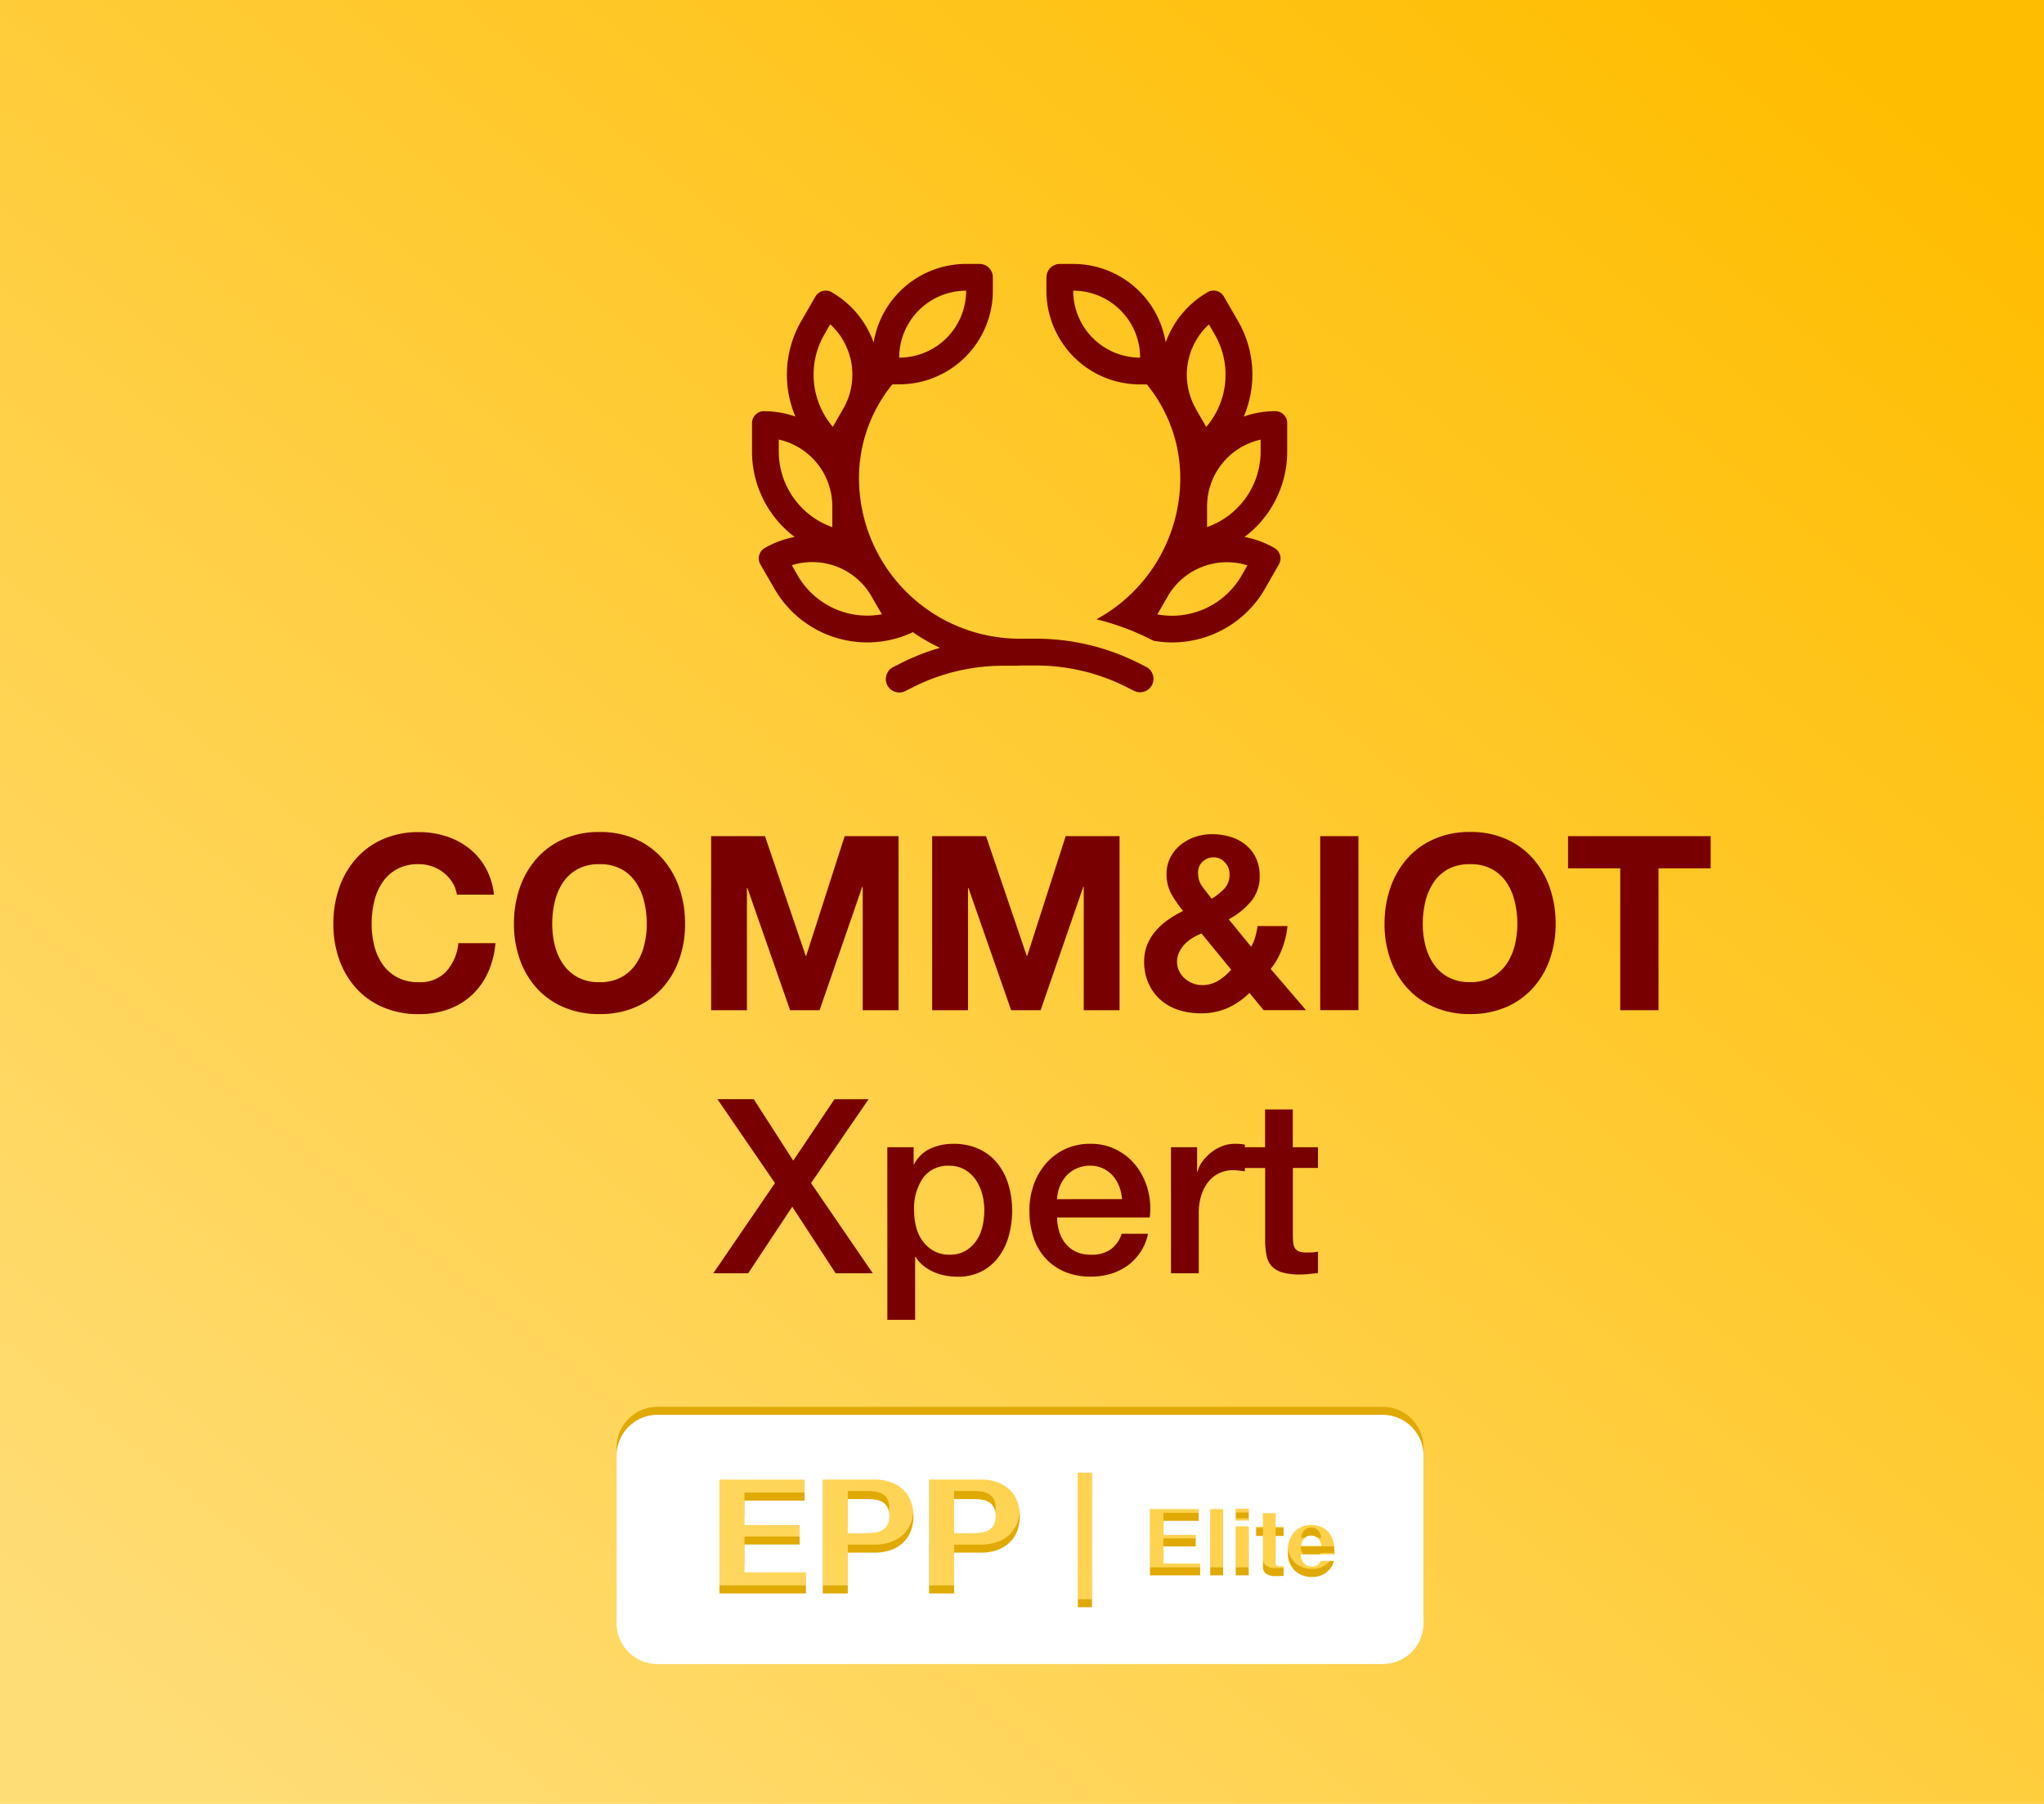
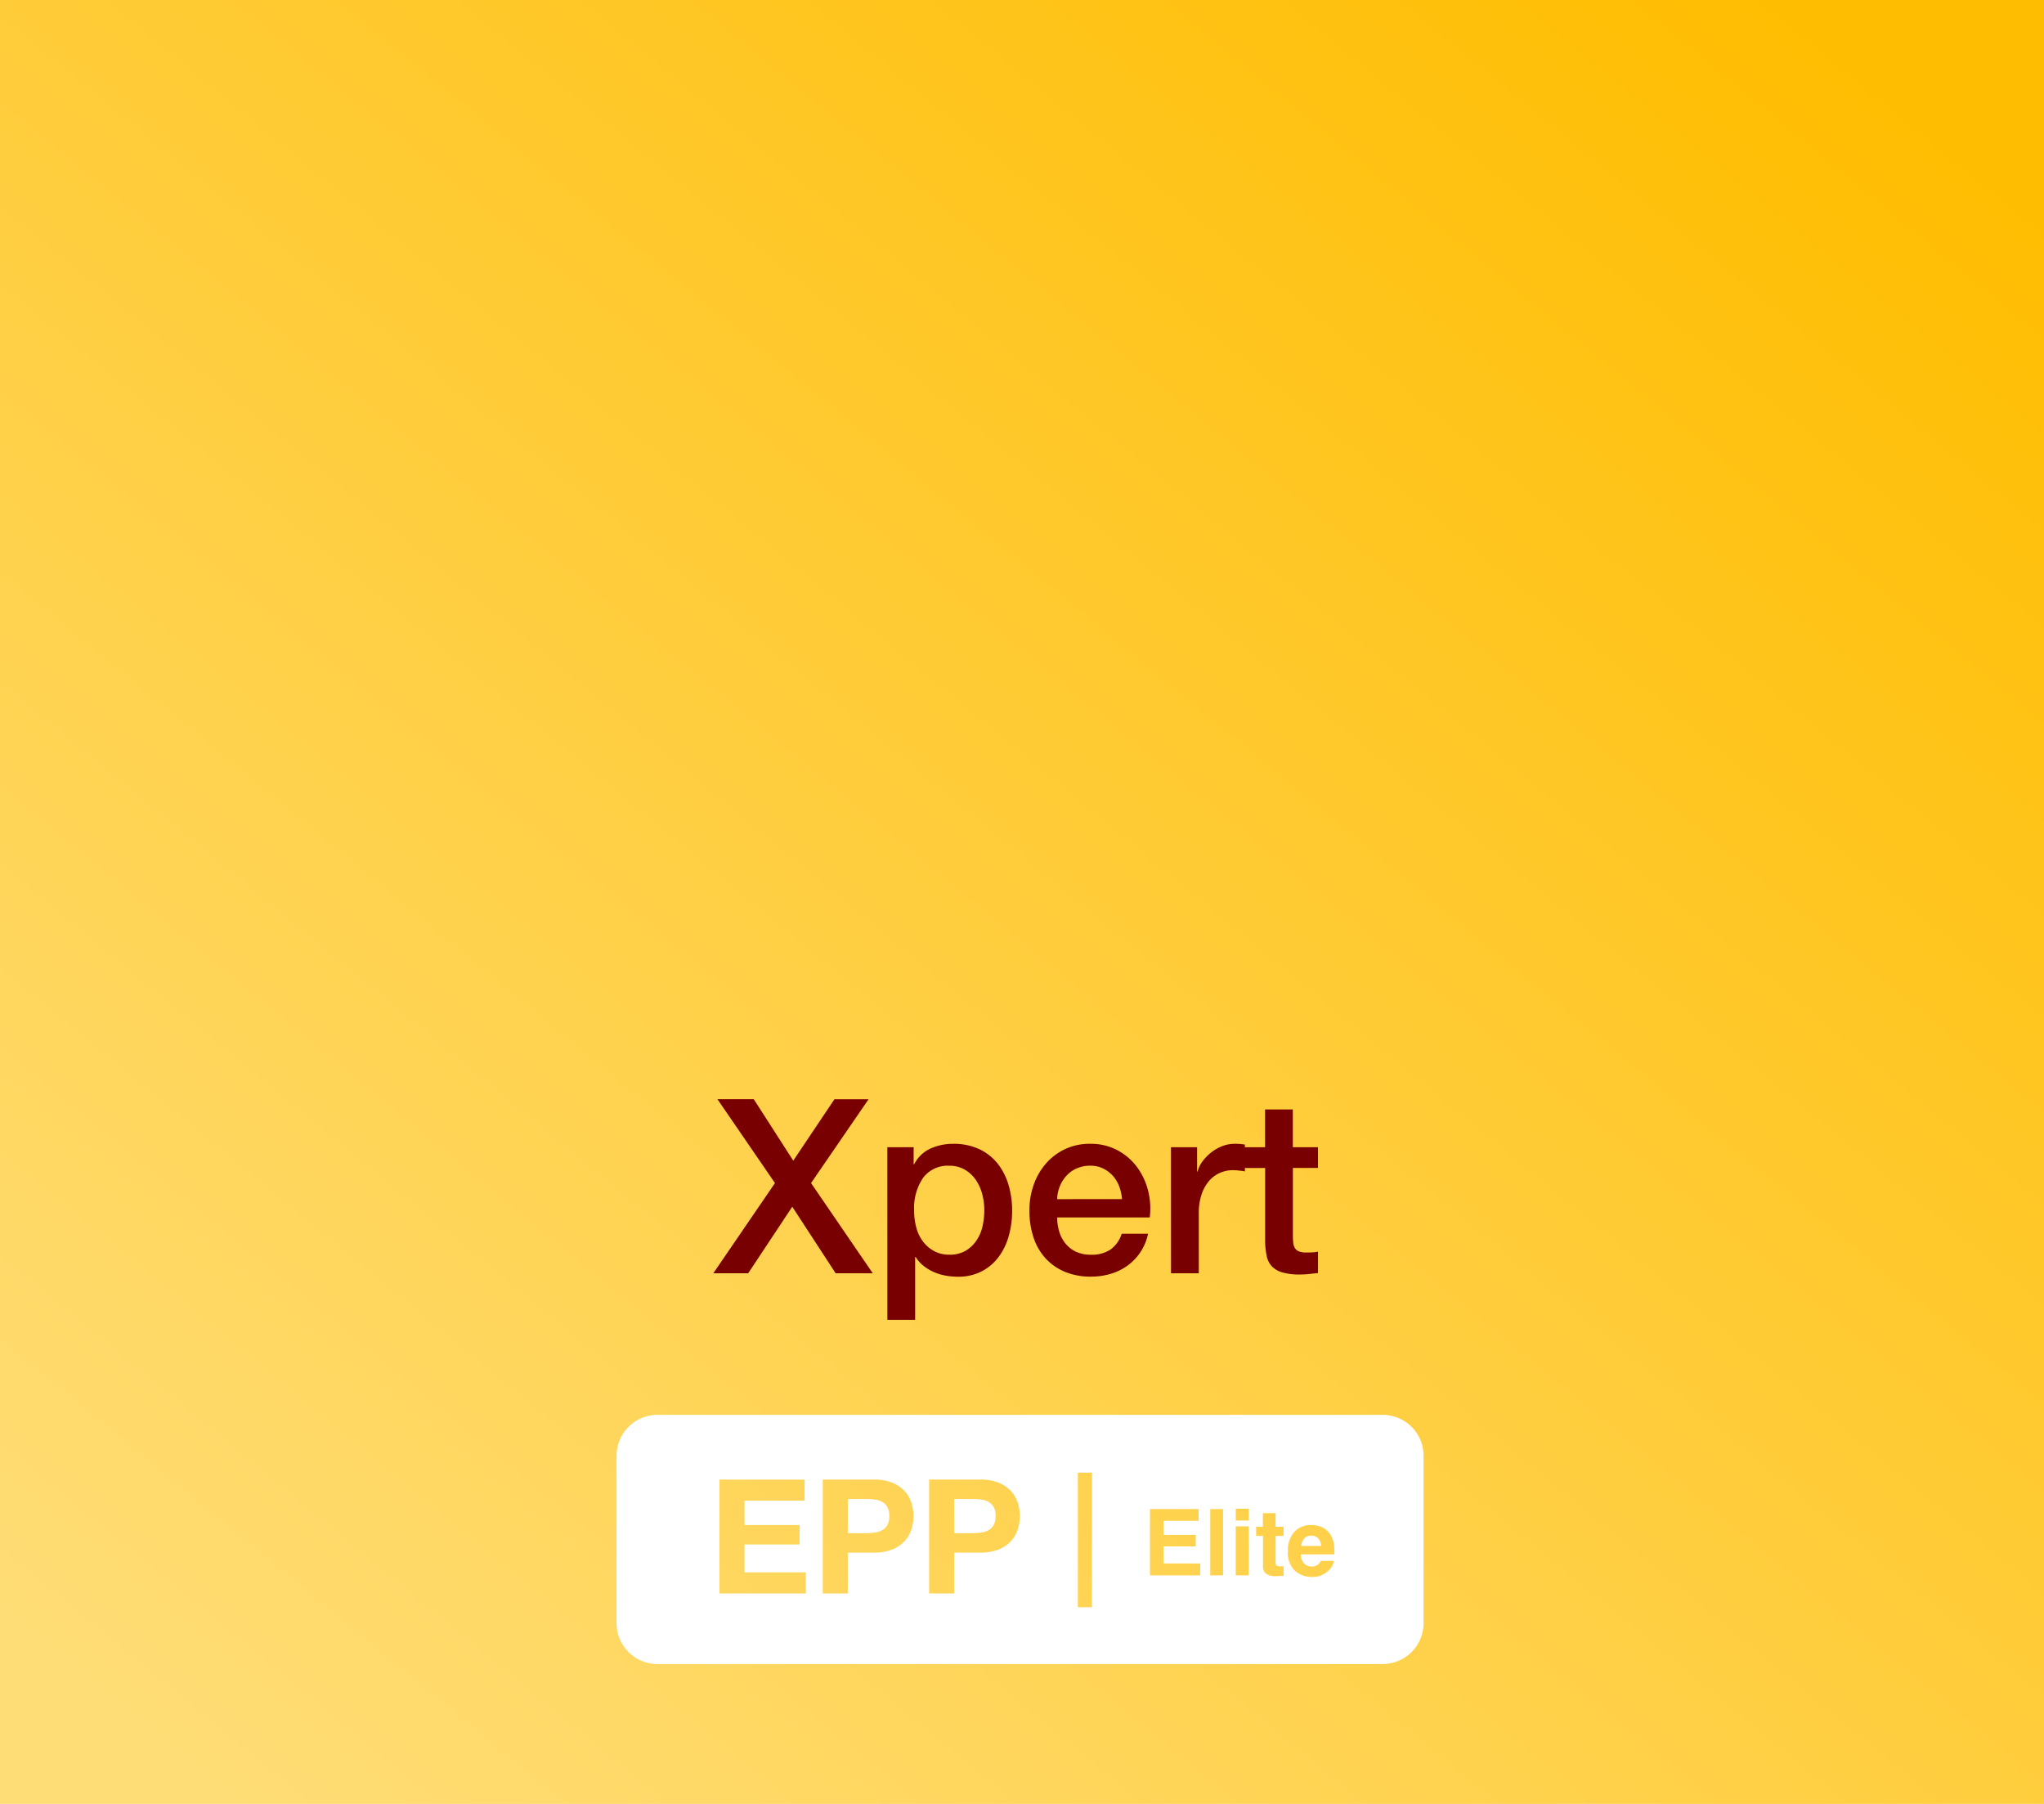
<svg xmlns="http://www.w3.org/2000/svg" width="255" height="225" viewBox="0 0 255 225">
  <defs>
    <linearGradient id="linear-gradient" x1="0.939" y1="0.048" x2="0.072" y2="0.962" gradientUnits="objectBoundingBox">
      <stop offset="0" stop-color="#ffbd00" />
      <stop offset="1" stop-color="#ffdd76" />
    </linearGradient>
    <filter id="Exclusión_32">
      <feOffset dy="1" />
      <feGaussianBlur stdDeviation="0.5" result="blur" />
      <feFlood flood-opacity="0.161" result="color" />
      <feComposite operator="out" in="SourceGraphic" in2="blur" />
      <feComposite operator="in" in="color" />
      <feComposite operator="in" in2="SourceGraphic" />
    </filter>
  </defs>
  <g id="Grupo_9460" data-name="Grupo 9460" transform="translate(-2499.5 -446.727)">
    <rect id="Rectángulo_1835" data-name="Rectángulo 1835" width="255" height="225" transform="translate(2499.5 446.727)" fill="url(#linear-gradient)" />
-     <path id="Trazado_2616" data-name="Trazado 2616" d="M163.232,47.648A8.348,8.348,0,0,1,171.581,56a8.348,8.348,0,0,1-8.348-8.348m11.542,6.471a11.7,11.7,0,0,0-11.542-9.81h-1.671a1.675,1.675,0,0,0-1.67,1.67v1.67a11.683,11.683,0,0,0,11.689,11.689h.845a18.486,18.486,0,0,1,4.164,11.689,20.041,20.041,0,0,1-10.458,17.607c.981.24,1.952.522,2.9.856a31.033,31.033,0,0,1,3.757,1.586l.481.24a13.361,13.361,0,0,0,13.881-6.481L188.9,81.78a1.483,1.483,0,0,0-.544-2.025,11.81,11.81,0,0,0-3.747-1.388,13.337,13.337,0,0,0,5.323-10.677V64.16a1.481,1.481,0,0,0-1.482-1.482,11.967,11.967,0,0,0-3.935.668,13.326,13.326,0,0,0-.72-11.912l-1.763-3.054a1.483,1.483,0,0,0-2.026-.544,11.794,11.794,0,0,0-5.239,6.283M156.528,94.4h2.066a25.094,25.094,0,0,1,11.2,2.641l1.033.521a1.673,1.673,0,1,0,1.492-3l-1.033-.521a28.493,28.493,0,0,0-12.692-2.985h-2.045a20.043,20.043,0,0,1-20.038-20.038,18.486,18.486,0,0,1,4.165-11.689h.845a11.683,11.683,0,0,0,11.689-11.689V45.98a1.675,1.675,0,0,0-1.67-1.67h-1.663a11.7,11.7,0,0,0-11.542,9.81,11.843,11.843,0,0,0-5.24-6.282,1.482,1.482,0,0,0-2.024.544l-1.763,3.054a13.363,13.363,0,0,0-.731,11.912,11.962,11.962,0,0,0-3.935-.668,1.487,1.487,0,0,0-1.481,1.482v3.527a13.337,13.337,0,0,0,5.323,10.677,11.912,11.912,0,0,0-3.748,1.388,1.489,1.489,0,0,0-.532,2.025l1.764,3.054a13.356,13.356,0,0,0,15.141,6.2,12.361,12.361,0,0,0,2.119-.793,22.579,22.579,0,0,0,3.382,1.952,28.473,28.473,0,0,0-4.79,1.878l-1.033.521a1.674,1.674,0,0,0,1.493,3l1.033-.521a24.987,24.987,0,0,1,11.2-2.641h2.015ZM141.527,56a8.348,8.348,0,0,1,8.348-8.348A8.348,8.348,0,0,1,141.527,56m-8.348,18.557v2.588a10.033,10.033,0,0,1-6.679-9.456V66.215a8.54,8.54,0,0,1,6.679,8.329Zm46.757,2.588V74.555a8.53,8.53,0,0,1,6.68-8.328l0,1.461a10.008,10.008,0,0,1-6.679,9.445Zm-41.87,8.631,1.3,2.234a10.026,10.026,0,0,1-10.51-4.843l-.731-1.273a8.527,8.527,0,0,1,9.946,3.869Zm-4.822-21.145a10.023,10.023,0,0,1-1.054-11.522l.73-1.274a8.529,8.529,0,0,1,1.618,10.552ZM178.549,62.4a8.543,8.543,0,0,1,1.618-10.552l.73,1.273a10.022,10.022,0,0,1-1.064,11.522l-1.3-2.233Zm-3.527,23.379a8.533,8.533,0,0,1,9.946-3.869l-.73,1.274a10.028,10.028,0,0,1-10.51,4.842l1.294-2.234Z" transform="translate(2470.155 435.335)" fill="#790000" />
-     <path id="Trazado_2618" data-name="Trazado 2618" d="M17.125-25.081h4.621a8.756,8.756,0,0,0-1.032-3.339,8.134,8.134,0,0,0-2.083-2.443,9.178,9.178,0,0,0-2.858-1.5,10.939,10.939,0,0,0-3.39-.517A10.965,10.965,0,0,0,7.9-32a9.593,9.593,0,0,0-3.36,2.432,10.846,10.846,0,0,0-2.1,3.634,13.565,13.565,0,0,0-.73,4.515A13.112,13.112,0,0,0,2.44-17a10.566,10.566,0,0,0,2.1,3.573A9.61,9.61,0,0,0,7.9-11.04a11.132,11.132,0,0,0,4.485.866,10.69,10.69,0,0,0,3.679-.611,8.53,8.53,0,0,0,2.919-1.763,8.812,8.812,0,0,0,2.007-2.8,11.036,11.036,0,0,0,.943-3.679H17.308A6.187,6.187,0,0,1,15.8-15.5a4.418,4.418,0,0,1-3.421,1.338,5.573,5.573,0,0,1-2.742-.627,5.221,5.221,0,0,1-1.824-1.657A7.19,7.19,0,0,1,6.8-18.772a11.051,11.051,0,0,1-.314-2.66A11.879,11.879,0,0,1,6.8-24.2a7.33,7.33,0,0,1,1.018-2.386,5.167,5.167,0,0,1,1.818-1.673,5.573,5.573,0,0,1,2.737-.623,4.962,4.962,0,0,1,1.688.289,4.908,4.908,0,0,1,1.445.805,4.8,4.8,0,0,1,1.064,1.2,3.9,3.9,0,0,1,.551,1.5Zm11.888,3.649a11.879,11.879,0,0,1,.32-2.767,7.33,7.33,0,0,1,1.018-2.386,5.167,5.167,0,0,1,1.824-1.673,5.573,5.573,0,0,1,2.737-.623,5.573,5.573,0,0,1,2.737.623,5.167,5.167,0,0,1,1.822,1.671A7.33,7.33,0,0,1,40.489-24.2a11.879,11.879,0,0,1,.32,2.767,11.052,11.052,0,0,1-.32,2.66,7.19,7.19,0,0,1-1.018,2.326,5.221,5.221,0,0,1-1.822,1.66,5.573,5.573,0,0,1-2.737.623,5.573,5.573,0,0,1-2.737-.623,5.221,5.221,0,0,1-1.824-1.657,7.19,7.19,0,0,1-1.018-2.326,11.051,11.051,0,0,1-.319-2.66Zm-4.774,0a13.112,13.112,0,0,0,.73,4.424,10.566,10.566,0,0,0,2.1,3.573,9.61,9.61,0,0,0,3.36,2.386,11.132,11.132,0,0,0,4.485.866,11.1,11.1,0,0,0,4.5-.866,9.643,9.643,0,0,0,3.344-2.386,10.566,10.566,0,0,0,2.1-3.573,13.112,13.112,0,0,0,.73-4.424,13.565,13.565,0,0,0-.73-4.515,10.846,10.846,0,0,0-2.1-3.634,9.627,9.627,0,0,0-3.344-2.432,10.937,10.937,0,0,0-4.5-.882,10.965,10.965,0,0,0-4.485.882,9.593,9.593,0,0,0-3.36,2.432,10.846,10.846,0,0,0-2.1,3.634,13.565,13.565,0,0,0-.729,4.515Zm24.6-10.946v21.71h4.469V-25.9h.061l5.321,15.233h3.679l5.321-15.386h.061v15.386H72.22V-32.378H65.5L60.7-17.449h-.061L55.557-32.378Zm27.577,0v21.71h4.469V-25.9h.061l5.321,15.233h3.679l5.318-15.385h.061v15.386h4.469v-21.71H93.074l-4.8,14.928h-.061L83.136-32.378ZM116-12.83l1.763,2.158h5.294l-4.408-5.138a9.425,9.425,0,0,0,1.425-2.524,11.273,11.273,0,0,0,.669-2.827h-3.739a9.884,9.884,0,0,1-.274,1.324,5.906,5.906,0,0,1-.517,1.261l-2.8-3.43a9.384,9.384,0,0,0,2.749-2.189,4.809,4.809,0,0,0,1.11-3.223,5.1,5.1,0,0,0-.471-2.25,4.7,4.7,0,0,0-1.277-1.629,5.576,5.576,0,0,0-1.886-.989,7.821,7.821,0,0,0-2.326-.335,6.463,6.463,0,0,0-2.114.349,5.73,5.73,0,0,0-1.809,1,4.974,4.974,0,0,0-1.261,1.566,4.372,4.372,0,0,0-.471,2.036,5.041,5.041,0,0,0,.593,2.493,14.134,14.134,0,0,0,1.474,2.129,13.79,13.79,0,0,0-1.824,1.064A8.552,8.552,0,0,0,104.34-20.6a6.144,6.144,0,0,0-1.079,1.731,5.488,5.488,0,0,0-.4,2.114A6.57,6.57,0,0,0,103.413-14a6.025,6.025,0,0,0,1.489,2.036,6.285,6.285,0,0,0,2.24,1.261,8.74,8.74,0,0,0,2.749.426,8.3,8.3,0,0,0,3.329-.638A9.258,9.258,0,0,0,116-12.827Zm-5.989-7.419,3.71,4.531a7.338,7.338,0,0,1-1.629,1.384,3.786,3.786,0,0,1-2.022.532,3.087,3.087,0,0,1-1.171-.228,3.37,3.37,0,0,1-.989-.611,2.917,2.917,0,0,1-.684-.916,2.51,2.51,0,0,1-.259-1.11,2.813,2.813,0,0,1,.259-1.217,3.914,3.914,0,0,1,.684-1,4.614,4.614,0,0,1,.973-.79,8.426,8.426,0,0,1,1.128-.568Zm3.5-7.419a2.545,2.545,0,0,1-.654,1.855,8.64,8.64,0,0,1-1.566,1.246q-.611-.761-1.156-1.489a2.851,2.851,0,0,1-.548-1.763,1.794,1.794,0,0,1,.577-1.384,1.952,1.952,0,0,1,1.368-.532,1.873,1.873,0,0,1,1.383.611,2.016,2.016,0,0,1,.595,1.46Zm11.311-4.713v21.71h4.774V-32.378Zm12.8,10.946a11.88,11.88,0,0,1,.32-2.767,7.33,7.33,0,0,1,1.018-2.386,5.167,5.167,0,0,1,1.824-1.673,5.573,5.573,0,0,1,2.738-.62,5.573,5.573,0,0,1,2.737.623,5.167,5.167,0,0,1,1.824,1.673A7.331,7.331,0,0,1,149.1-24.2a11.879,11.879,0,0,1,.32,2.767,11.051,11.051,0,0,1-.32,2.66,7.19,7.19,0,0,1-1.018,2.326,5.221,5.221,0,0,1-1.824,1.657,5.573,5.573,0,0,1-2.737.621,5.573,5.573,0,0,1-2.737-.623,5.221,5.221,0,0,1-1.824-1.657,7.191,7.191,0,0,1-1.018-2.326,11.051,11.051,0,0,1-.32-2.658Zm-4.774,0a13.112,13.112,0,0,0,.73,4.424,10.566,10.566,0,0,0,2.1,3.573,9.61,9.61,0,0,0,3.36,2.386,11.132,11.132,0,0,0,4.485.866,11.1,11.1,0,0,0,4.5-.866,9.643,9.643,0,0,0,3.344-2.386,10.566,10.566,0,0,0,2.1-3.573,13.112,13.112,0,0,0,.73-4.424,13.565,13.565,0,0,0-.73-4.515,10.846,10.846,0,0,0-2.1-3.631,9.627,9.627,0,0,0-3.344-2.432,10.938,10.938,0,0,0-4.495-.887,10.965,10.965,0,0,0-4.485.882,9.592,9.592,0,0,0-3.36,2.432,10.846,10.846,0,0,0-2.1,3.634,13.565,13.565,0,0,0-.73,4.52Zm29.407-6.929v17.7h4.774v-17.7h6.507v-4.013H155.743v4.013Z" transform="translate(2539.378 583.396)" fill="#790000" />
    <path id="Trazado_2621" data-name="Trazado 2621" d="M.382-32.13H4.913l4.926,7.666,5.138-7.662h4.257L12.058-21.67l7.7,11.25H15.128l-5.412-8.3-5.5,8.3H-.135L7.558-21.67Zm21.193,5.989h3.283v2.129h.061a4.286,4.286,0,0,1,2.036-1.961,6.765,6.765,0,0,1,2.827-.593,7.507,7.507,0,0,1,3.239.654,6.384,6.384,0,0,1,2.3,1.794,7.792,7.792,0,0,1,1.368,2.66,11.268,11.268,0,0,1,.456,3.258,11.5,11.5,0,0,1-.407,3.071,7.988,7.988,0,0,1-1.246,2.63,6.232,6.232,0,0,1-2.114,1.824,6.285,6.285,0,0,1-3.011.684,8.565,8.565,0,0,1-1.52-.136,6.564,6.564,0,0,1-1.46-.441,5.755,5.755,0,0,1-1.292-.776,4.3,4.3,0,0,1-.989-1.11h-.061v7.842H21.581Zm12.1,7.875a7.823,7.823,0,0,0-.274-2.068,5.618,5.618,0,0,0-.821-1.779,4.239,4.239,0,0,0-1.368-1.246,3.718,3.718,0,0,0-1.886-.471,3.822,3.822,0,0,0-3.3,1.52,6.709,6.709,0,0,0-1.11,4.044,8.052,8.052,0,0,0,.289,2.2,4.961,4.961,0,0,0,.866,1.748,4.327,4.327,0,0,0,1.384,1.156,3.945,3.945,0,0,0,1.87.426,3.869,3.869,0,0,0,2.007-.487,4.243,4.243,0,0,0,1.348-1.26,5.117,5.117,0,0,0,.761-1.763,8.959,8.959,0,0,0,.232-2.023Zm17.179-1.4a5.59,5.59,0,0,0-.349-1.581,4.213,4.213,0,0,0-.79-1.324,3.915,3.915,0,0,0-1.217-.916,3.583,3.583,0,0,0-1.6-.349,4.165,4.165,0,0,0-1.657.32,3.789,3.789,0,0,0-1.277.882,4.361,4.361,0,0,0-.851,1.324,4.614,4.614,0,0,0-.355,1.646Zm-8.093,2.281a6.037,6.037,0,0,0,.259,1.763,4.345,4.345,0,0,0,.776,1.489A3.737,3.737,0,0,0,45.1-13.113a4.314,4.314,0,0,0,1.886.38,4.164,4.164,0,0,0,2.443-.654,3.869,3.869,0,0,0,1.384-1.961H54.1a6.536,6.536,0,0,1-.943,2.281,6.559,6.559,0,0,1-1.612,1.687,6.956,6.956,0,0,1-2.114,1.033A8.506,8.506,0,0,1,46.989-10a8.323,8.323,0,0,1-3.283-.611,6.789,6.789,0,0,1-2.417-1.7A7.228,7.228,0,0,1,39.8-14.925a10.623,10.623,0,0,1-.5-3.344,9.462,9.462,0,0,1,.532-3.177,8.134,8.134,0,0,1,1.52-2.647A7.27,7.27,0,0,1,43.736-25.9a7.239,7.239,0,0,1,3.162-.669,7.044,7.044,0,0,1,3.329.776,7.306,7.306,0,0,1,2.443,2.052,8.31,8.31,0,0,1,1.414,2.934,8.994,8.994,0,0,1,.228,3.421Zm14.2-8.756H60.22v3.04h.061a3.508,3.508,0,0,1,.593-1.246,5.782,5.782,0,0,1,1.064-1.11,5.378,5.378,0,0,1,1.384-.805,4.142,4.142,0,0,1,1.551-.305,7.52,7.52,0,0,1,.836.031l.471.061v3.344q-.364-.061-.745-.1a6.25,6.25,0,0,0-.745-.046,3.984,3.984,0,0,0-1.657.349,3.806,3.806,0,0,0-1.352,1.03,5.066,5.066,0,0,0-.916,1.688,7.3,7.3,0,0,0-.335,2.311v7.48H56.966Zm9.121,0H68.7v-4.713h3.462v4.713H75.3v2.585H72.169v8.392a8.373,8.373,0,0,0,.046.943,1.629,1.629,0,0,0,.213.669,1.018,1.018,0,0,0,.5.407,2.469,2.469,0,0,0,.916.136q.364,0,.73-.015a3.624,3.624,0,0,0,.73-.1v2.676l-1.125.121a10.181,10.181,0,0,1-1.125.061,7.673,7.673,0,0,1-2.2-.259,2.942,2.942,0,0,1-1.307-.761,2.623,2.623,0,0,1-.638-1.261,9.495,9.495,0,0,1-.2-1.731v-9.274H66.088Z" transform="translate(2588.624 615.961)" fill="#790000" />
    <g data-type="innerShadowGroup">
-       <path id="Exclusión_32-2" data-name="Exclusión 32" d="M95.585,31.082H5.09A5.1,5.1,0,0,1,0,25.991V5.09A5.1,5.1,0,0,1,5.09,0H95.585a5.1,5.1,0,0,1,5.09,5.09v20.9A5.1,5.1,0,0,1,95.585,31.082ZM57.545,7.207V24h1.767V7.207Zm-12,.868H38.993v14.2h3.123v-5.09h3.429a5.905,5.905,0,0,0,2.119-.391,4.2,4.2,0,0,0,1.521-1.023,3.937,3.937,0,0,0,.855-1.462,5.405,5.405,0,0,0,0-3.37,3.954,3.954,0,0,0-.855-1.452,4.265,4.265,0,0,0-1.521-1.024,5.889,5.889,0,0,0-2.118-.39Zm-19.822,0v14.2h3.123v-5.09h3.435a5.905,5.905,0,0,0,2.113-.39,4.27,4.27,0,0,0,1.521-1.024,3.879,3.879,0,0,0,.855-1.462,5.4,5.4,0,0,0,0-3.369,3.9,3.9,0,0,0-.855-1.452,4.26,4.26,0,0,0-1.521-1.024,5.889,5.889,0,0,0-2.113-.391H25.724Zm-12.886,0v14.2H23.62V19.649H15.96V16.173h6.881V13.744H15.96V10.7h7.5V8.079ZM86.711,20.221h.156a2.782,2.782,0,0,0,2.043-.9,2.015,2.015,0,0,0,.566-1.1H87.847a1.352,1.352,0,0,1-.3.42,1.148,1.148,0,0,1-.752.281h-.09a1.355,1.355,0,0,1-.756-.23,1.52,1.52,0,0,1-.579-1.291h4.182a8.13,8.13,0,0,0-.051-1.212,3.1,3.1,0,0,0-.464-1.262,2.412,2.412,0,0,0-1.011-.9,3.231,3.231,0,0,0-1.324-.286h-.148a2.769,2.769,0,0,0-1.99.849,3.385,3.385,0,0,0-.805,2.435,3.042,3.042,0,0,0,.893,2.443,3.1,3.1,0,0,0,2.025.751Zm-6.923-6.262V15.1h.857v3.767a1.162,1.162,0,0,0,.269.848,1.859,1.859,0,0,0,1.361.4h.186l.756-.03v-1.2H83.2l-.144.006H82.9a1.047,1.047,0,0,1-.582-.093.731.731,0,0,1-.1-.468V15.1h.991V13.964h-.994V12.259H80.633v1.7Zm-2.545-.054v6.116h1.622V13.908Zm-3.179-2.154V20.02h1.6V11.754Zm-7.518,0V20.02h6.266V18.537H68.231V16.41h4.018V14.974H68.236V13.218h4.378V11.754Zm10.7-.043v1.475h1.624V11.708Zm10.651,4.649H85.406a1.731,1.731,0,0,1,.384-.942,1.088,1.088,0,0,1,.8-.35h.1a1.187,1.187,0,0,1,.821.327,1.388,1.388,0,0,1,.385.961ZM44.554,14.762H42.111V10.5h2.443a6.525,6.525,0,0,1,1.018.079,2.393,2.393,0,0,1,.876.305,1.67,1.67,0,0,1,.611.645,2.289,2.289,0,0,1,.229,1.094,2.282,2.282,0,0,1-.229,1.093,1.68,1.68,0,0,1-.611.646,2.408,2.408,0,0,1-.876.305,6.525,6.525,0,0,1-1.018.088Zm-13.264,0H28.847V10.5H31.29a6.525,6.525,0,0,1,1.018.079,2.393,2.393,0,0,1,.875.305,1.67,1.67,0,0,1,.611.645,2.279,2.279,0,0,1,.229,1.094,2.271,2.271,0,0,1-.229,1.093,1.676,1.676,0,0,1-.611.646,2.408,2.408,0,0,1-.875.305,6.525,6.525,0,0,1-1.018.088Z" transform="translate(2576.419 622.199)" fill="#e0a904" />
      <g transform="matrix(1, 0, 0, 1, 2499.5, 446.73)" filter="url(#Exclusión_32)">
        <path id="Exclusión_32-3" data-name="Exclusión 32" d="M95.585,31.082H5.09A5.1,5.1,0,0,1,0,25.991V5.09A5.1,5.1,0,0,1,5.09,0H95.585a5.1,5.1,0,0,1,5.09,5.09v20.9A5.1,5.1,0,0,1,95.585,31.082ZM57.545,7.207V24h1.767V7.207Zm-12,.868H38.993v14.2h3.123v-5.09h3.429a5.905,5.905,0,0,0,2.119-.391,4.2,4.2,0,0,0,1.521-1.023,3.937,3.937,0,0,0,.855-1.462,5.405,5.405,0,0,0,0-3.37,3.954,3.954,0,0,0-.855-1.452,4.265,4.265,0,0,0-1.521-1.024,5.889,5.889,0,0,0-2.118-.39Zm-19.822,0v14.2h3.123v-5.09h3.435a5.905,5.905,0,0,0,2.113-.39,4.27,4.27,0,0,0,1.521-1.024,3.879,3.879,0,0,0,.855-1.462,5.4,5.4,0,0,0,0-3.369,3.9,3.9,0,0,0-.855-1.452,4.26,4.26,0,0,0-1.521-1.024,5.889,5.889,0,0,0-2.113-.391H25.724Zm-12.886,0v14.2H23.62V19.649H15.96V16.173h6.881V13.744H15.96V10.7h7.5V8.079ZM86.711,20.221h.156a2.782,2.782,0,0,0,2.043-.9,2.015,2.015,0,0,0,.566-1.1H87.847a1.352,1.352,0,0,1-.3.42,1.148,1.148,0,0,1-.752.281h-.09a1.355,1.355,0,0,1-.756-.23,1.52,1.52,0,0,1-.579-1.291h4.182a8.13,8.13,0,0,0-.051-1.212,3.1,3.1,0,0,0-.464-1.262,2.412,2.412,0,0,0-1.011-.9,3.231,3.231,0,0,0-1.324-.286h-.148a2.769,2.769,0,0,0-1.99.849,3.385,3.385,0,0,0-.805,2.435,3.042,3.042,0,0,0,.893,2.443,3.1,3.1,0,0,0,2.025.751Zm-6.923-6.262V15.1h.857v3.767a1.162,1.162,0,0,0,.269.848,1.859,1.859,0,0,0,1.361.4h.186l.756-.03v-1.2H83.2l-.144.006H82.9a1.047,1.047,0,0,1-.582-.093.731.731,0,0,1-.1-.468V15.1h.991V13.964h-.994V12.259H80.633v1.7Zm-2.545-.054v6.116h1.622V13.908Zm-3.179-2.154V20.02h1.6V11.754Zm-7.518,0V20.02h6.266V18.537H68.231V16.41h4.018V14.974H68.236V13.218h4.378V11.754Zm10.7-.043v1.475h1.624V11.708Zm10.651,4.649H85.406a1.731,1.731,0,0,1,.384-.942,1.088,1.088,0,0,1,.8-.35h.1a1.187,1.187,0,0,1,.821.327,1.388,1.388,0,0,1,.385.961ZM44.554,14.762H42.111V10.5h2.443a6.525,6.525,0,0,1,1.018.079,2.393,2.393,0,0,1,.876.305,1.67,1.67,0,0,1,.611.645,2.289,2.289,0,0,1,.229,1.094,2.282,2.282,0,0,1-.229,1.093,1.68,1.68,0,0,1-.611.646,2.408,2.408,0,0,1-.876.305,6.525,6.525,0,0,1-1.018.088Zm-13.264,0H28.847V10.5H31.29a6.525,6.525,0,0,1,1.018.079,2.393,2.393,0,0,1,.875.305,1.67,1.67,0,0,1,.611.645,2.279,2.279,0,0,1,.229,1.094,2.271,2.271,0,0,1-.229,1.093,1.676,1.676,0,0,1-.611.646,2.408,2.408,0,0,1-.875.305,6.525,6.525,0,0,1-1.018.088Z" transform="translate(76.92 175.47)" fill="#fff" />
      </g>
    </g>
  </g>
</svg>